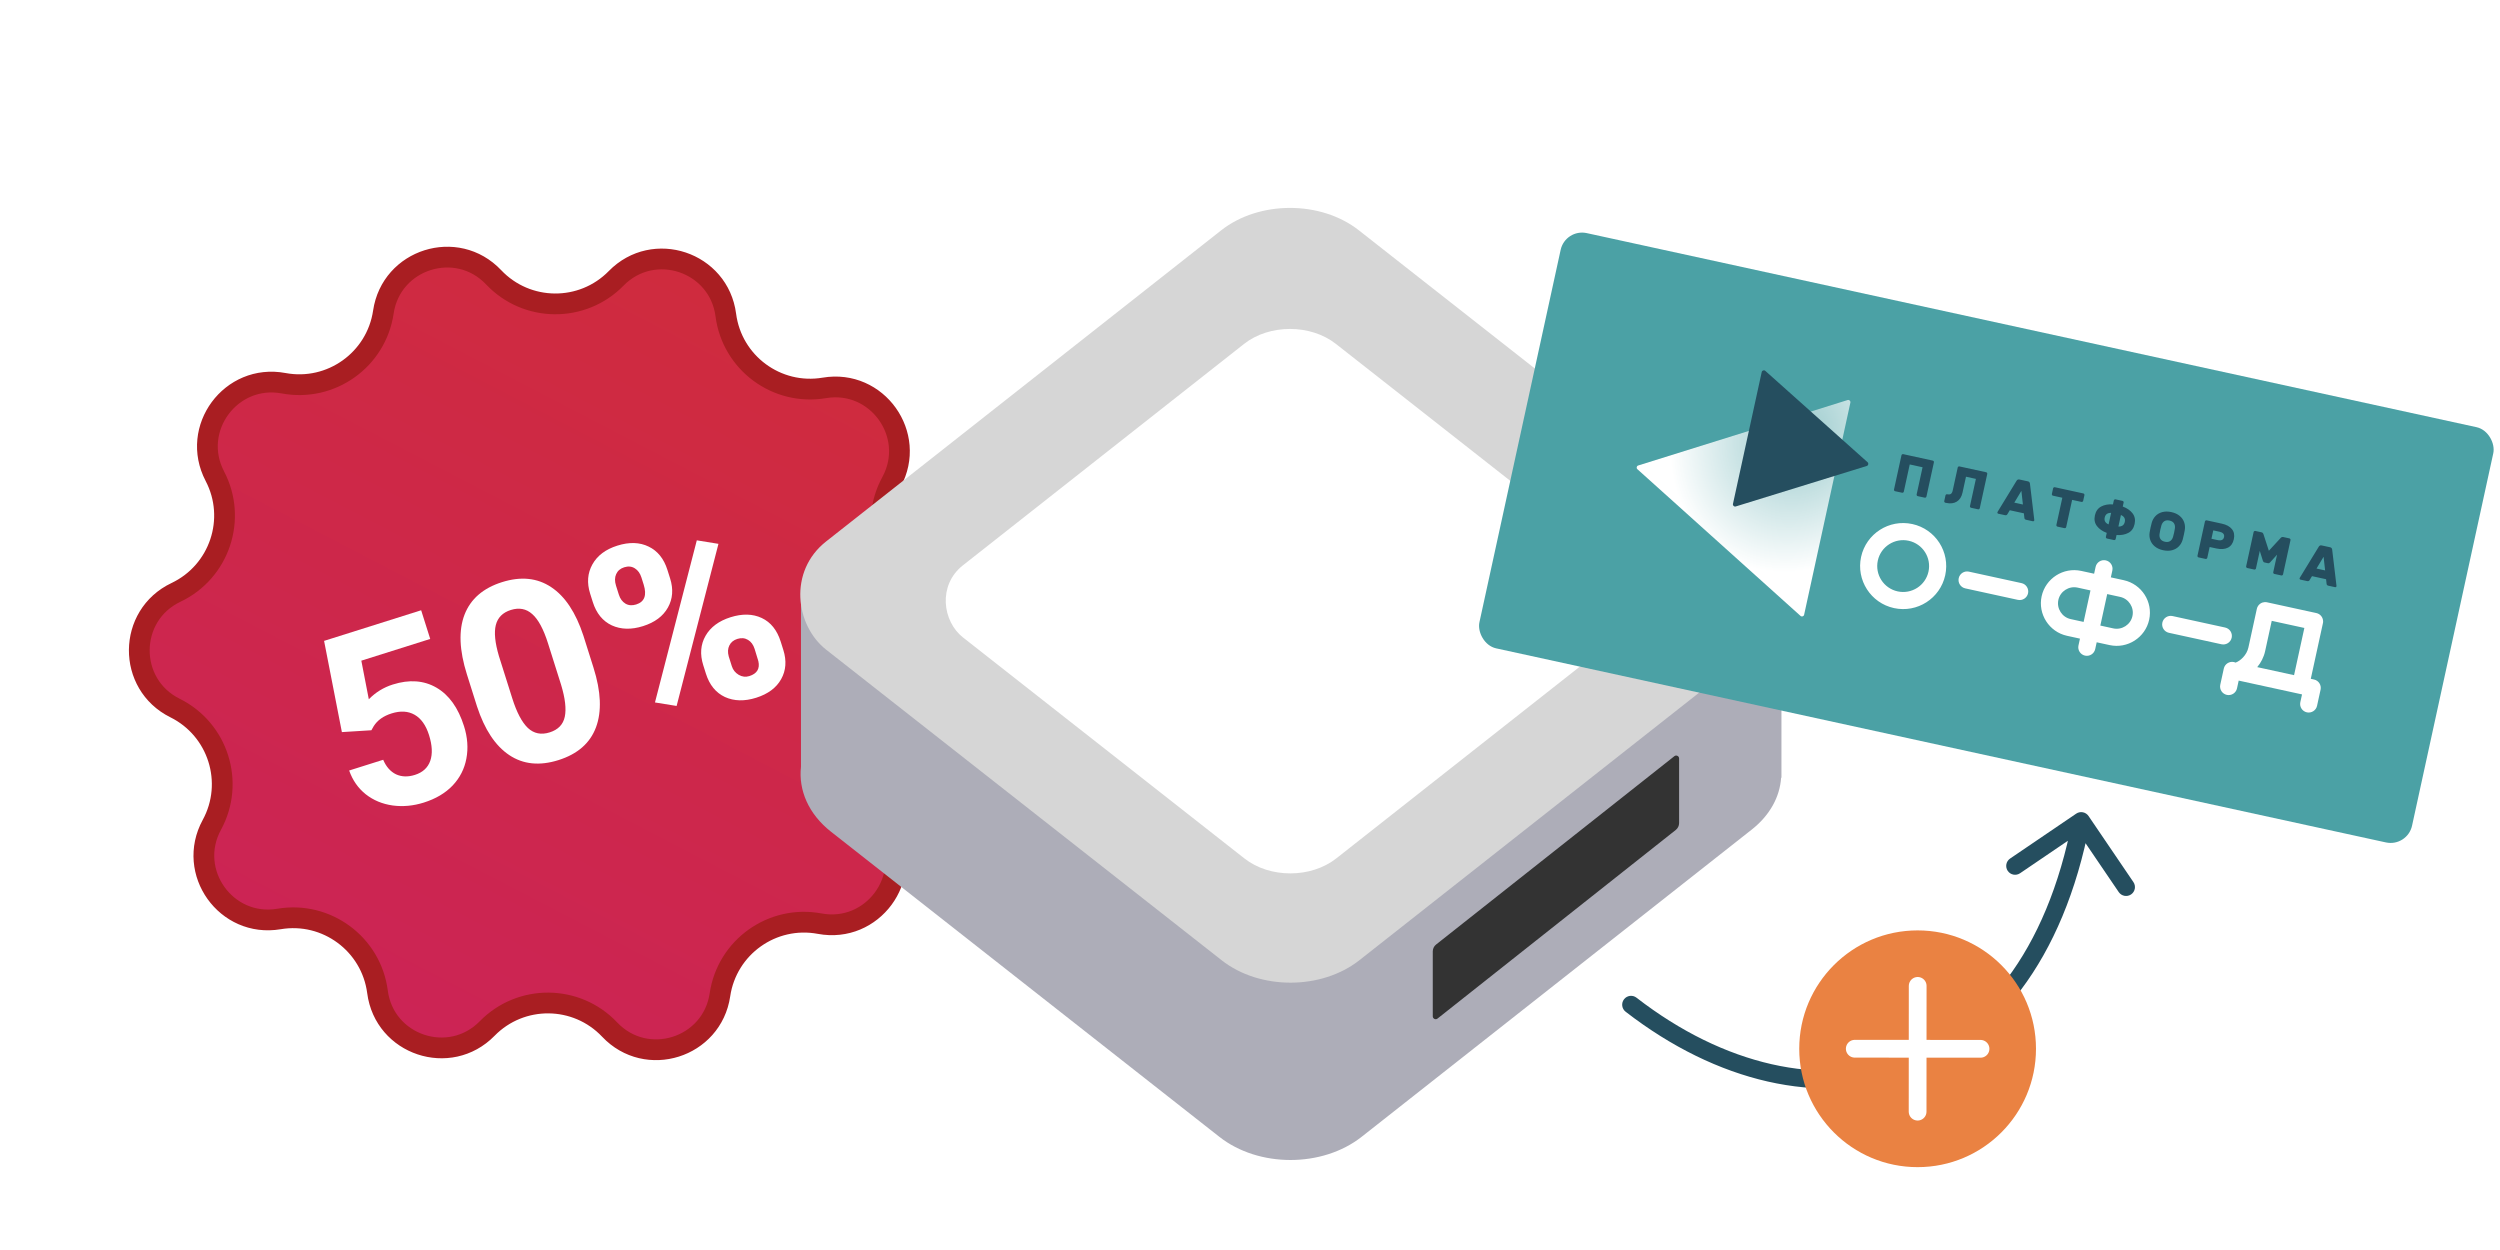
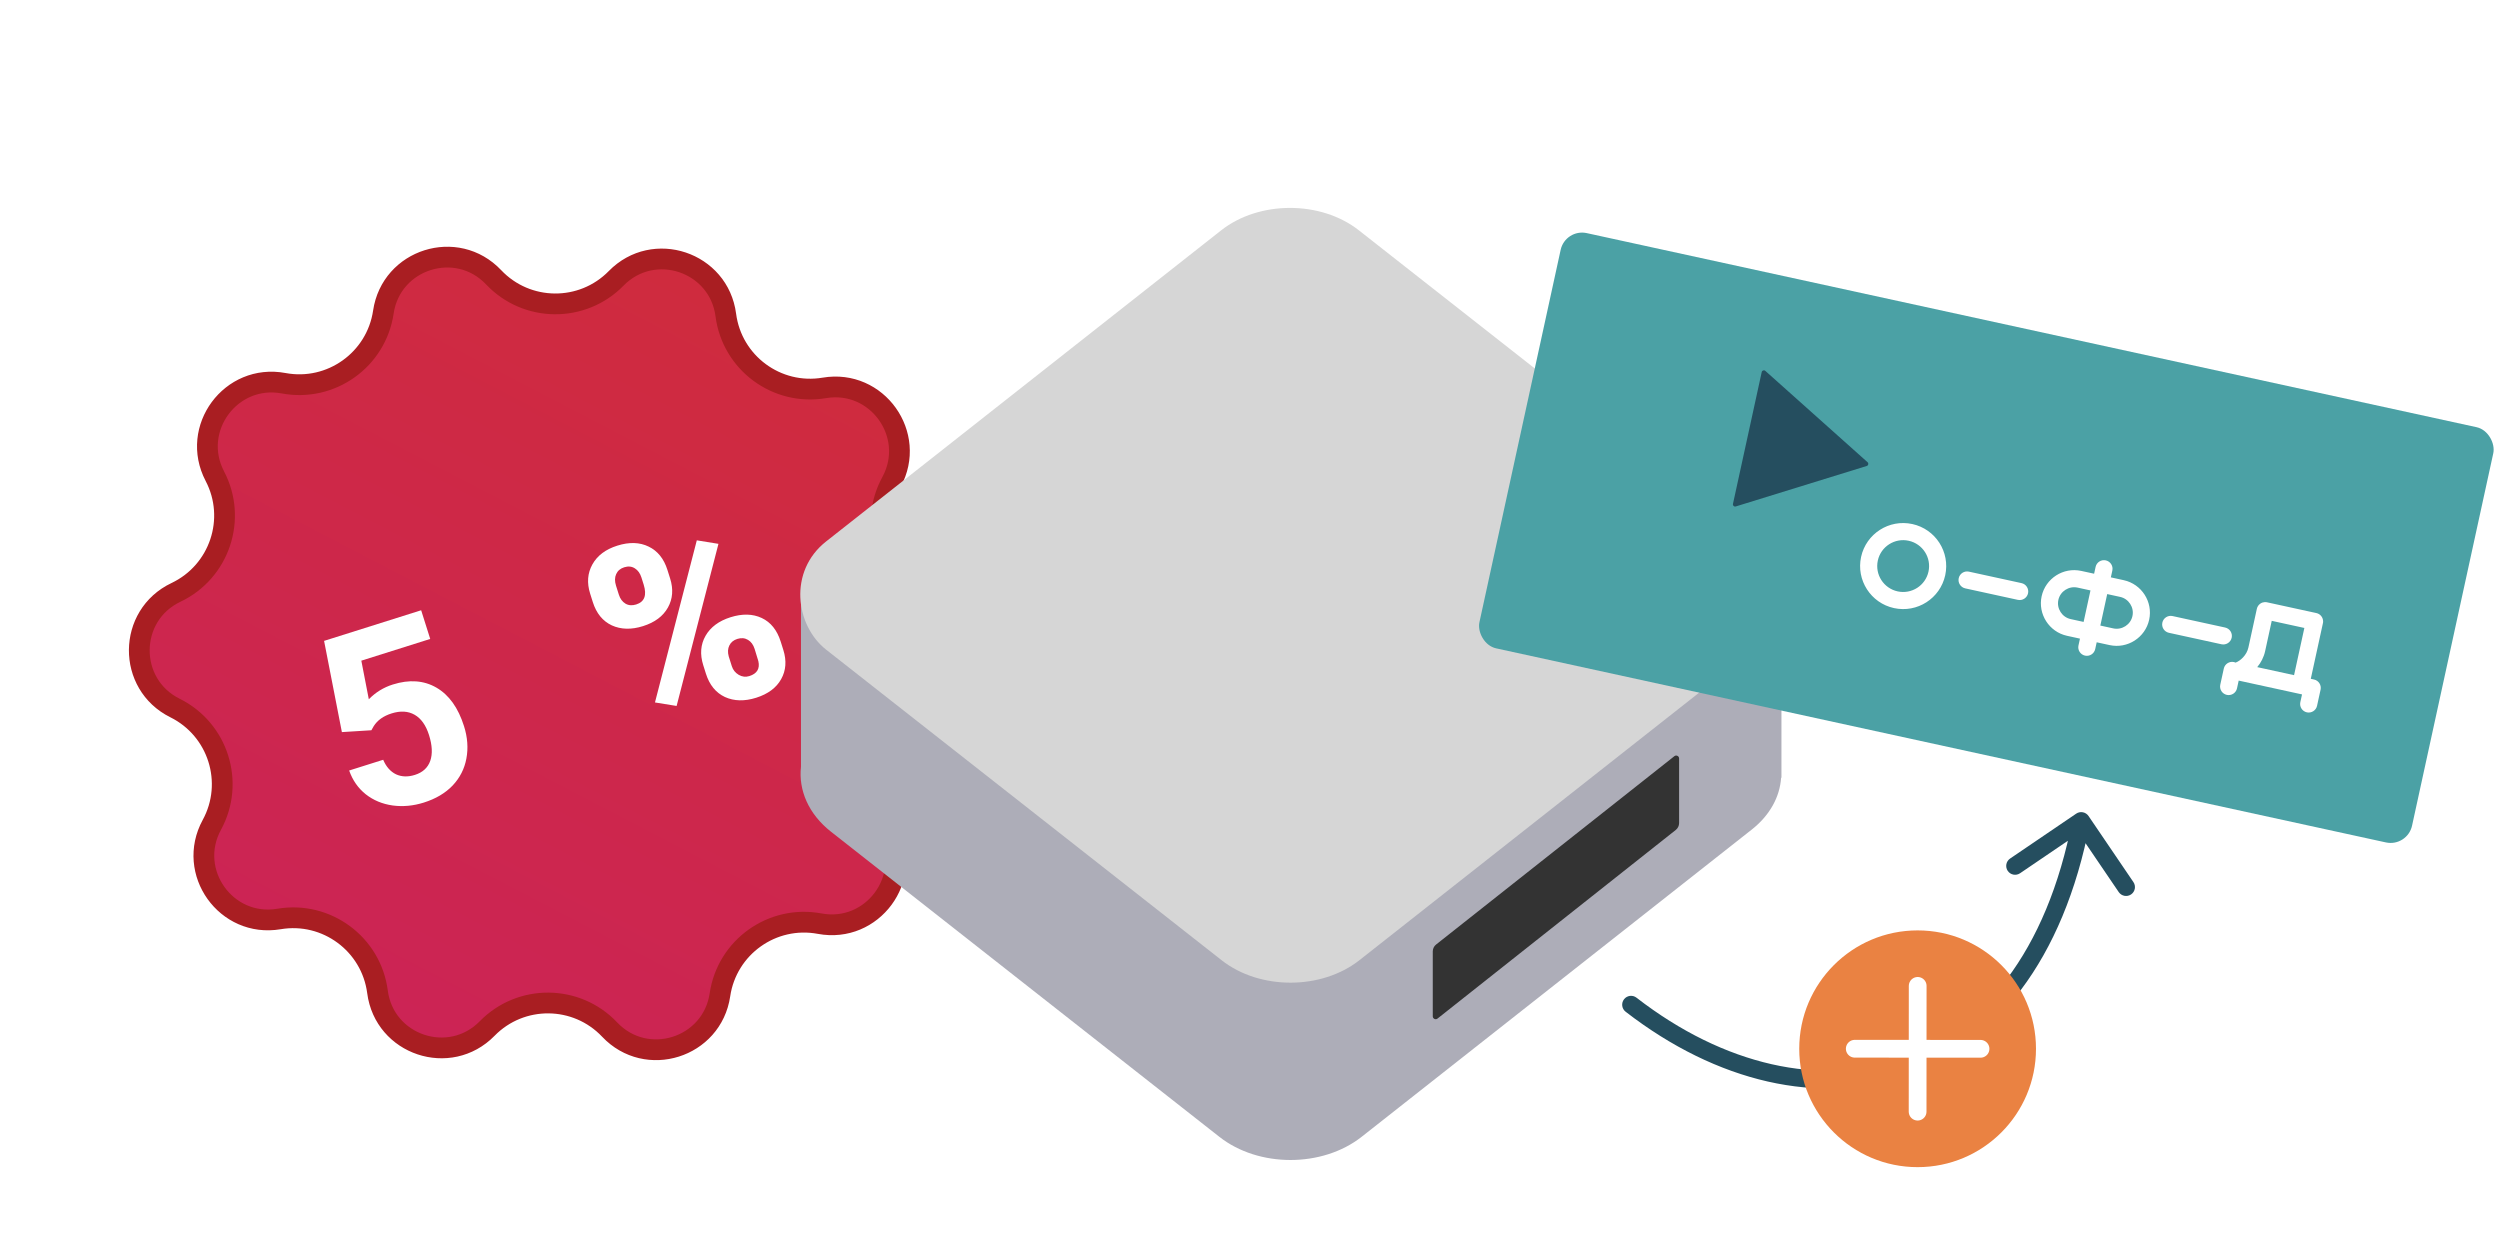
<svg xmlns="http://www.w3.org/2000/svg" width="352" height="176" viewBox="0 0 352 176" fill="none">
  <g clip-path="url(#clip0_119_1330)">
    <path d="M53.978 43.94C55.081 36.468 64.313 33.556 69.504 39.043C74.171 43.977 82.003 44.044 86.755 39.192C92.04 33.795 101.22 36.866 102.194 44.356C103.07 51.091 109.367 55.749 116.063 54.616C123.511 53.356 129.133 61.237 125.518 67.869C122.268 73.833 124.624 81.302 130.707 84.322C137.473 87.68 137.39 97.36 130.567 100.601C124.433 103.516 121.948 110.943 125.095 116.962C128.594 123.656 122.837 131.438 115.412 130.05C108.736 128.802 102.36 133.351 101.368 140.069C100.265 147.542 91.033 150.453 85.842 144.966C81.175 140.033 73.343 139.965 68.591 144.817C63.306 150.214 54.126 147.143 53.152 139.653C52.276 132.919 45.98 128.26 39.283 129.393C31.835 130.653 26.213 122.772 29.828 116.14C33.078 110.177 30.722 102.707 24.639 99.687C17.873 96.329 17.956 86.649 24.779 83.408C30.913 80.494 33.398 73.066 30.252 67.047C26.752 60.353 32.509 52.571 39.934 53.959C46.61 55.208 52.986 50.659 53.978 43.94Z" fill="url(#paint0_linear_119_1330)" stroke="#A91E22" stroke-width="2.923" />
    <path d="M48.137 103.08L45.631 90.236L59.299 85.925L60.574 89.963L50.875 93.022L51.928 98.457C52.884 97.48 54.01 96.787 55.305 96.379C57.628 95.646 59.675 95.793 61.448 96.818C63.221 97.844 64.516 99.652 65.334 102.244C65.831 103.819 65.942 105.338 65.667 106.801C65.399 108.249 64.755 109.514 63.734 110.598C62.709 111.67 61.354 112.473 59.668 113.004C58.194 113.469 56.733 113.605 55.284 113.411C53.831 113.205 52.566 112.677 51.487 111.826C50.419 110.971 49.644 109.858 49.162 108.487L53.953 106.976C54.374 107.961 54.976 108.643 55.759 109.023C56.55 109.388 57.436 109.415 58.419 109.105C59.513 108.76 60.233 108.103 60.578 107.134C60.92 106.155 60.863 104.944 60.408 103.503C59.971 102.118 59.295 101.164 58.382 100.641C57.468 100.119 56.385 100.055 55.135 100.449C53.984 100.812 53.147 101.408 52.623 102.236L52.291 102.82L48.137 103.08Z" fill="white" />
-     <path d="M83.564 94.007C84.629 97.38 84.746 100.181 83.914 102.409C83.082 104.637 81.32 106.175 78.629 107.024C75.971 107.862 73.662 107.626 71.702 106.316C69.741 105.006 68.228 102.719 67.161 99.457L65.744 94.966C64.668 91.558 64.556 88.75 65.406 86.541C66.267 84.329 68.026 82.804 70.684 81.965C73.342 81.127 75.651 81.363 77.612 82.673C79.569 83.972 81.08 86.253 82.147 89.516L83.564 94.007ZM77.168 90.607C76.53 88.585 75.787 87.204 74.94 86.464C74.1 85.709 73.094 85.517 71.921 85.886C70.782 86.246 70.079 86.953 69.81 88.008C69.549 89.049 69.696 90.507 70.251 92.383L72.124 98.315C72.751 100.304 73.486 101.7 74.329 102.502C75.179 103.291 76.202 103.496 77.397 103.119C78.581 102.746 79.289 102.013 79.521 100.92C79.753 99.827 79.579 98.322 78.998 96.405L77.168 90.607Z" fill="white" />
    <path d="M83.091 83.58C82.615 82.072 82.722 80.699 83.412 79.462C84.102 78.224 85.273 77.345 86.926 76.824C88.601 76.296 90.071 76.342 91.335 76.963C92.596 77.572 93.475 78.665 93.972 80.24L94.353 81.446C94.829 82.955 94.725 84.32 94.043 85.542C93.36 86.765 92.193 87.637 90.54 88.158C88.899 88.676 87.433 88.641 86.142 88.053C84.859 87.45 83.967 86.356 83.466 84.769L83.091 83.58ZM87.133 83.724C87.316 84.305 87.628 84.728 88.068 84.995C88.505 85.25 89.008 85.288 89.578 85.108C90.75 84.738 91.1 83.805 90.628 82.308L90.311 81.303C90.127 80.722 89.821 80.296 89.392 80.026C88.959 79.745 88.458 79.694 87.889 79.874C87.342 80.046 86.964 80.368 86.757 80.839C86.546 81.299 86.539 81.841 86.736 82.467L87.133 83.724ZM99.014 93.648C98.534 92.129 98.641 90.756 99.335 89.53C100.04 88.3 101.213 87.427 102.854 86.909C104.518 86.384 105.984 86.419 107.253 87.014C108.521 87.609 109.411 88.717 109.922 90.336L110.292 91.51C110.772 93.029 110.67 94.4 109.988 95.622C109.305 96.845 108.132 97.718 106.468 98.243C104.827 98.761 103.361 98.726 102.07 98.138C100.787 97.535 99.895 96.441 99.394 94.855L99.014 93.648ZM103.039 93.797C103.205 94.322 103.53 94.73 104.014 95.019C104.495 95.297 104.992 95.355 105.506 95.193C106.589 94.852 107.013 94.153 106.778 93.097L106.25 91.366C106.063 90.773 105.751 90.35 105.315 90.094C104.874 89.828 104.375 89.783 103.817 89.959C103.281 90.128 102.906 90.437 102.691 90.885C102.473 91.322 102.444 91.835 102.605 92.423L103.039 93.797ZM95.267 99.399L92.219 98.905L98.11 76.079L101.158 76.573L95.267 99.399Z" fill="white" />
    <g filter="url(#filter0_d_119_1330)">
      <path fill-rule="evenodd" clip-rule="evenodd" d="M191.642 57.416C186.107 53.068 177.14 53.072 171.612 57.425L138.616 83.412H112.779V107.549C112.412 110.822 113.823 114.196 117.011 116.7L171.692 159.659C177.226 164.007 186.193 164.003 191.721 159.65L246.658 116.384C249.23 114.358 250.604 111.748 250.781 109.097H250.828V83.204H224.467L191.642 57.416Z" fill="#ADADB8" />
      <rect width="95.408" height="95.408" rx="12.329" transform="matrix(-0.786 0.619 0.787 0.618 181.621 24.396)" fill="#D6D6D6" />
      <g filter="url(#filter1_i_119_1330)">
-         <rect width="66.786" height="66.786" rx="8.219" transform="matrix(-0.786 0.619 0.787 0.618 181.621 42.105)" fill="white" />
-       </g>
+         </g>
      <path d="M236.418 115.478V106.381C236.418 106.038 236.022 105.846 235.752 106.059L202.203 132.576C201.907 132.809 201.734 133.166 201.734 133.543V142.683C201.734 143.027 202.131 143.219 202.4 143.005L235.95 116.445C236.246 116.211 236.418 115.855 236.418 115.478Z" fill="#333333" />
    </g>
    <g filter="url(#filter2_b_119_1330)">
      <rect x="220.398" y="32.164" width="134.401" height="59.842" rx="3.086" transform="rotate(12.304 220.398 32.164)" fill="#4BA1A5" />
      <g clip-path="url(#clip1_119_1330)">
        <path fill-rule="evenodd" clip-rule="evenodd" d="M299.255 88.166C298.764 88.48 298.155 88.609 297.546 88.477L295.727 88.08L296.694 83.646L298.513 84.043C299.122 84.175 299.622 84.546 299.937 85.037C300.253 85.527 300.381 86.135 300.248 86.744C300.116 87.352 299.746 87.851 299.255 88.166ZM293.372 87.566L291.553 87.169C290.943 87.037 290.444 86.666 290.129 86.176C289.813 85.685 289.685 85.077 289.817 84.469C289.95 83.86 290.32 83.36 290.811 83.046C291.302 82.732 291.91 82.603 292.52 82.735L294.339 83.132L293.372 87.566ZM301.965 83.736C302.613 84.745 302.877 86 302.603 87.257C302.329 88.515 301.565 89.545 300.556 90.193C299.548 90.84 298.292 91.104 297.033 90.829L295.214 90.433L295.005 91.392C294.863 92.042 294.22 92.454 293.57 92.312C292.92 92.17 292.507 91.529 292.649 90.879L292.859 89.919L291.04 89.522C289.78 89.248 288.749 88.484 288.101 87.476C287.453 86.467 287.188 85.213 287.462 83.955C287.736 82.698 288.5 81.667 289.509 81.019C290.518 80.373 291.774 80.108 293.033 80.383L294.852 80.779L295.061 79.82C295.203 79.17 295.845 78.758 296.495 78.9C297.145 79.041 297.558 79.684 297.417 80.333L297.207 81.293L299.026 81.69C300.285 81.965 301.317 82.728 301.965 83.736ZM305.895 86.741L313.298 88.356C313.949 88.498 314.363 89.141 314.221 89.792C314.079 90.442 313.435 90.855 312.784 90.713L305.381 89.098C304.73 88.956 304.317 88.313 304.459 87.662C304.601 87.011 305.244 86.599 305.895 86.741ZM325.815 95.676C326.466 95.818 326.878 96.46 326.736 97.11L326.241 99.379C326.099 100.028 325.457 100.44 324.807 100.299C324.156 100.157 323.745 99.515 323.886 98.865L324.125 97.772L323.669 97.673L315.208 95.828L314.97 96.921C314.828 97.57 314.186 97.982 313.536 97.84C312.886 97.698 312.473 97.056 312.615 96.407L313.11 94.138C313.251 93.488 313.894 93.076 314.544 93.218C314.625 93.235 314.702 93.261 314.776 93.293C315.125 93.164 315.498 92.907 315.825 92.557C316.178 92.179 316.459 91.703 316.574 91.173L317.763 85.724C317.829 85.419 318.006 85.167 318.242 85L318.265 84.984L318.265 84.983L318.289 84.967L318.29 84.967L318.313 84.952L318.314 84.952L318.339 84.938L318.339 84.937L318.364 84.923L318.364 84.923L318.389 84.909L318.39 84.91L318.415 84.897L318.416 84.897L318.441 84.884L318.442 84.884L318.468 84.873L318.469 84.873L318.495 84.862L318.495 84.861L318.522 84.851L318.522 84.851L318.549 84.841L318.55 84.841L318.577 84.832C318.771 84.771 318.983 84.757 319.197 84.804L326.145 86.319C326.694 86.439 327.073 86.915 327.092 87.451L327.093 87.481L327.093 87.51L327.093 87.511L327.092 87.541L327.091 87.571L327.089 87.601L327.089 87.602L327.086 87.631L327.086 87.632L327.082 87.661L327.078 87.691L327.077 87.693L327.072 87.722L327.072 87.723L327.066 87.753L327.065 87.754L325.359 95.576L325.815 95.676ZM323.004 95.063L324.454 88.416L319.861 87.414L318.929 91.687C318.743 92.54 318.337 93.305 317.818 93.932L323.004 95.063ZM273.065 76.431C273.903 77.736 274.244 79.36 273.887 80.994C273.531 82.627 272.545 83.962 271.24 84.799C269.934 85.637 268.309 85.976 266.674 85.619C265.039 85.263 263.702 84.277 262.865 82.972C262.026 81.668 261.686 80.044 262.042 78.41C262.399 76.777 263.384 75.442 264.69 74.605C265.994 73.768 267.62 73.428 269.256 73.785C270.891 74.141 272.227 75.128 273.065 76.431ZM269.938 82.773C270.724 82.269 271.317 81.465 271.532 80.48C271.747 79.496 271.542 78.517 271.037 77.732C270.532 76.946 269.727 76.353 268.742 76.138C267.757 75.923 266.778 76.128 265.992 76.632C265.206 77.135 264.612 77.939 264.397 78.924C264.182 79.909 264.388 80.887 264.892 81.672C265.397 82.458 266.202 83.052 267.188 83.267C268.172 83.481 269.151 83.276 269.938 82.773ZM276.71 82.844C276.059 82.702 275.645 82.059 275.787 81.409C275.929 80.757 276.573 80.345 277.224 80.487L284.626 82.102C285.278 82.244 285.691 82.887 285.549 83.538C285.407 84.188 284.764 84.601 284.112 84.459L276.71 82.844Z" fill="white" />
-         <path fill-rule="evenodd" clip-rule="evenodd" d="M271.243 69.915C271.232 69.969 271.201 70.013 271.153 70.043C271.104 70.075 271.053 70.084 270.998 70.072L270.021 69.859C269.966 69.847 269.923 69.817 269.891 69.768C269.86 69.72 269.851 69.668 269.863 69.614L270.697 65.789L268.891 65.395L268.057 69.22C268.045 69.274 268.014 69.317 267.966 69.348C267.917 69.38 267.866 69.389 267.811 69.377L266.833 69.164C266.778 69.152 266.736 69.122 266.705 69.073C266.674 69.025 266.664 68.973 266.676 68.919L267.726 64.102C267.738 64.047 267.769 64.005 267.817 63.973C267.866 63.942 267.917 63.932 267.972 63.944L272.136 64.853C272.191 64.865 272.234 64.895 272.265 64.943C272.296 64.992 272.306 65.043 272.294 65.098L271.243 69.915ZM276.323 69.359C276.194 69.951 275.926 70.372 275.519 70.625C275.113 70.877 274.615 70.939 274.028 70.811L273.909 70.785C273.854 70.773 273.811 70.743 273.78 70.695C273.749 70.646 273.739 70.594 273.751 70.54L273.924 69.75C273.936 69.695 273.966 69.652 274.014 69.621C274.063 69.59 274.114 69.58 274.169 69.592C274.393 69.641 274.565 69.624 274.684 69.54C274.804 69.458 274.89 69.296 274.942 69.058L275.646 65.83C275.658 65.775 275.688 65.732 275.737 65.701C275.786 65.67 275.837 65.66 275.892 65.672L279.646 66.491C279.7 66.503 279.743 66.533 279.775 66.581C279.806 66.63 279.815 66.681 279.804 66.736L278.753 71.553C278.741 71.607 278.711 71.65 278.662 71.681C278.613 71.713 278.562 71.722 278.507 71.71L277.53 71.496C277.475 71.485 277.432 71.455 277.401 71.406C277.37 71.358 277.36 71.306 277.372 71.252L278.206 67.427L276.811 67.122L276.323 69.359ZM286.42 73.147C286.429 73.201 286.431 73.241 286.426 73.265C286.416 73.31 286.391 73.345 286.352 73.37C286.313 73.395 286.271 73.403 286.226 73.393L285.285 73.188C285.201 73.17 285.139 73.137 285.1 73.09C285.061 73.042 285.039 72.992 285.035 72.938L284.961 72.275L282.976 71.842L282.632 72.414C282.606 72.461 282.565 72.497 282.51 72.525C282.455 72.552 282.385 72.556 282.3 72.537L281.36 72.332C281.316 72.322 281.28 72.298 281.255 72.258C281.229 72.219 281.222 72.177 281.232 72.132C281.237 72.108 281.255 72.073 281.286 72.027L283.937 67.684C283.977 67.62 284.03 67.571 284.095 67.535C284.16 67.5 284.237 67.492 284.326 67.512L285.536 67.775C285.625 67.795 285.692 67.834 285.737 67.893C285.781 67.953 285.808 68.02 285.818 68.095L286.42 73.147ZM284.825 71.034L284.611 69.112L283.616 70.77L284.825 71.034ZM293.329 69.475C293.384 69.487 293.426 69.517 293.458 69.566C293.489 69.614 293.498 69.666 293.486 69.721L293.314 70.51C293.302 70.566 293.272 70.609 293.223 70.64C293.175 70.671 293.123 70.68 293.068 70.668L291.755 70.382L290.92 74.207C290.908 74.261 290.879 74.304 290.83 74.335C290.782 74.367 290.73 74.376 290.675 74.364L289.698 74.151C289.643 74.139 289.6 74.109 289.569 74.06C289.538 74.012 289.528 73.96 289.54 73.906L290.374 70.081L289.061 69.794C289.006 69.782 288.963 69.752 288.932 69.704C288.901 69.655 288.892 69.604 288.904 69.548L289.076 68.759C289.088 68.704 289.118 68.661 289.167 68.63C289.215 68.599 289.267 68.589 289.321 68.601L293.329 69.475ZM298.885 71.32C299.488 71.545 299.948 71.866 300.267 72.281C300.586 72.697 300.68 73.198 300.552 73.785C300.425 74.371 300.13 74.787 299.667 75.032C299.204 75.278 298.652 75.377 298.011 75.331L297.89 75.883C297.878 75.938 297.848 75.98 297.8 76.011C297.751 76.043 297.7 76.052 297.645 76.04L296.667 75.827C296.613 75.815 296.569 75.785 296.538 75.736C296.507 75.688 296.498 75.636 296.51 75.581L296.63 75.03C296.027 74.805 295.567 74.485 295.249 74.069C294.93 73.653 294.834 73.152 294.962 72.565C295.09 71.979 295.386 71.563 295.849 71.318C296.311 71.072 296.863 70.972 297.505 71.019L297.625 70.467C297.637 70.412 297.667 70.37 297.716 70.338C297.764 70.307 297.816 70.298 297.87 70.309L298.848 70.523C298.903 70.535 298.946 70.565 298.977 70.613C299.008 70.662 299.018 70.713 299.006 70.768L298.885 71.32ZM297.244 72.212C296.741 72.201 296.441 72.419 296.344 72.867C296.246 73.314 296.428 73.637 296.89 73.838L297.244 72.212ZM298.271 74.139C298.774 74.149 299.074 73.931 299.172 73.484C299.269 73.036 299.087 72.713 298.625 72.513L298.271 74.139ZM305.73 72.102C306.203 72.205 306.591 72.383 306.895 72.637C307.2 72.891 307.412 73.191 307.531 73.538C307.652 73.884 307.68 74.248 307.618 74.631C307.597 74.772 307.553 74.996 307.486 75.305C307.42 75.608 307.367 75.826 307.328 75.957C307.225 76.331 307.048 76.65 306.795 76.915C306.542 77.181 306.224 77.365 305.841 77.468C305.459 77.573 305.032 77.573 304.559 77.47C304.086 77.367 303.698 77.189 303.393 76.934C303.089 76.681 302.877 76.381 302.757 76.035C302.638 75.688 302.608 75.324 302.671 74.942C302.72 74.671 302.762 74.452 302.799 74.282C302.836 74.114 302.89 73.891 302.96 73.615C303.063 73.241 303.241 72.922 303.494 72.657C303.747 72.391 304.065 72.207 304.447 72.103C304.83 71.999 305.257 71.999 305.73 72.102ZM306.229 74.366C306.261 74.098 306.216 73.868 306.094 73.677C305.971 73.486 305.763 73.359 305.47 73.295C305.176 73.231 304.934 73.26 304.742 73.382C304.552 73.505 304.416 73.695 304.333 73.953C304.283 74.114 304.23 74.319 304.176 74.567C304.123 74.811 304.084 75.023 304.06 75.206C304.028 75.475 304.072 75.705 304.194 75.895C304.317 76.086 304.526 76.213 304.819 76.277C305.113 76.341 305.355 76.312 305.546 76.19C305.737 76.068 305.873 75.877 305.956 75.619C306.01 75.443 306.063 75.234 306.116 74.99C306.17 74.742 306.208 74.534 306.229 74.366ZM312.835 73.73C313.483 73.871 313.957 74.13 314.258 74.505C314.559 74.88 314.647 75.354 314.522 75.926C314.398 76.498 314.12 76.892 313.689 77.111C313.259 77.329 312.72 77.368 312.072 77.227L311.118 77.019L310.786 78.54C310.774 78.594 310.744 78.637 310.695 78.668C310.647 78.7 310.596 78.709 310.54 78.697L309.563 78.484C309.508 78.472 309.465 78.442 309.434 78.393C309.403 78.345 309.393 78.293 309.405 78.239L310.456 73.422C310.468 73.367 310.498 73.324 310.546 73.293C310.594 73.262 310.646 73.252 310.702 73.264L312.835 73.73ZM312.29 76.056C312.508 76.103 312.694 76.093 312.848 76.024C313 75.957 313.098 75.824 313.142 75.625C313.185 75.426 313.151 75.263 313.041 75.138C312.93 75.012 312.765 74.925 312.547 74.877L311.629 74.677L311.372 75.856L312.29 76.056ZM318.177 77.566L317.639 80.034C317.627 80.089 317.597 80.132 317.549 80.163C317.5 80.194 317.448 80.203 317.393 80.191L316.416 79.978C316.361 79.966 316.318 79.936 316.287 79.888C316.255 79.839 316.246 79.788 316.258 79.733L317.309 74.917C317.321 74.862 317.35 74.819 317.399 74.788C317.448 74.757 317.499 74.747 317.555 74.759L318.42 74.948C318.56 74.978 318.652 75.069 318.698 75.22L319.455 77.548L321.115 75.747C321.219 75.629 321.341 75.585 321.48 75.615L322.346 75.804C322.401 75.816 322.443 75.846 322.475 75.895C322.506 75.943 322.515 75.995 322.503 76.05L321.453 80.866C321.441 80.921 321.411 80.964 321.362 80.995C321.314 81.026 321.262 81.035 321.207 81.023L320.229 80.81C320.175 80.798 320.132 80.768 320.101 80.719C320.07 80.671 320.06 80.62 320.072 80.565L320.61 78.097L319.641 79.173C319.594 79.222 319.545 79.257 319.496 79.283C319.446 79.309 319.389 79.314 319.324 79.3L318.846 79.196C318.781 79.182 318.732 79.153 318.697 79.109C318.662 79.065 318.633 79.012 318.611 78.949L318.177 77.566ZM328.971 82.428C328.98 82.482 328.982 82.522 328.977 82.546C328.967 82.591 328.942 82.626 328.903 82.651C328.864 82.676 328.822 82.684 328.777 82.674L327.837 82.469C327.752 82.451 327.69 82.418 327.65 82.37C327.612 82.323 327.59 82.273 327.586 82.219L327.512 81.555L325.527 81.122L325.183 81.695C325.158 81.742 325.117 81.778 325.061 81.805C325.006 81.832 324.936 81.837 324.851 81.818L323.911 81.613C323.866 81.603 323.831 81.579 323.806 81.54C323.78 81.5 323.773 81.458 323.782 81.413C323.788 81.389 323.806 81.353 323.837 81.308L326.488 76.965C326.528 76.901 326.58 76.852 326.646 76.816C326.711 76.781 326.788 76.773 326.878 76.793L328.087 77.056C328.176 77.076 328.243 77.115 328.288 77.174C328.332 77.234 328.359 77.301 328.369 77.376L328.971 82.428ZM327.376 80.315L326.167 80.051L327.162 78.393L327.376 80.315Z" fill="#254E5F" />
-         <path fill-rule="evenodd" clip-rule="evenodd" d="M230.545 66.065C230.367 65.905 230.43 65.612 230.659 65.541L260.142 56.327C260.368 56.257 260.586 56.456 260.535 56.688L254.021 86.556C253.97 86.787 253.689 86.878 253.513 86.719L230.545 66.065Z" fill="url(#paint1_radial_119_1330)" />
        <path fill-rule="evenodd" clip-rule="evenodd" d="M244.393 71.309C244.168 71.379 243.95 71.179 244.001 70.948L248.05 52.383C248.1 52.152 248.381 52.061 248.557 52.219L262.956 65.083C263.135 65.243 263.07 65.537 262.841 65.608L244.393 71.309Z" fill="#254E5F" />
      </g>
    </g>
    <path d="M230.418 140.474C229.872 140.051 229.087 140.151 228.664 140.697C228.241 141.243 228.341 142.028 228.887 142.45L230.418 140.474ZM294.065 114.894C293.677 114.323 292.899 114.175 292.328 114.563L283.022 120.884C282.451 121.272 282.303 122.05 282.69 122.621C283.078 123.192 283.856 123.34 284.427 122.952L292.699 117.333L298.318 125.605C298.706 126.176 299.483 126.325 300.054 125.937C300.625 125.549 300.774 124.772 300.386 124.201L294.065 114.894ZM228.887 142.45C241.75 152.411 256.201 155.714 268.478 151.42C280.787 147.114 290.539 135.303 294.258 115.831L291.803 115.362C288.199 134.231 278.888 145.13 267.652 149.06C256.384 153.002 242.807 150.068 230.418 140.474L228.887 142.45Z" fill="#254E5F" />
    <g clip-path="url(#clip2_119_1330)">
      <circle cx="270" cy="147.667" r="16.667" fill="#EA8242" />
      <path d="M270.01 138.812L270 156.521M278.859 147.672L261.151 147.662" stroke="white" stroke-width="2.5" stroke-linecap="round" />
    </g>
  </g>
  <defs>
    <filter id="filter0_d_119_1330" x="105.023" y="23.091" width="153.288" height="141.881" filterUnits="userSpaceOnUse" color-interpolation-filters="sRGB">
      <feFlood flood-opacity="0" result="BackgroundImageFix" />
      <feColorMatrix in="SourceAlpha" type="matrix" values="0 0 0 0 0 0 0 0 0 0 0 0 0 0 0 0 0 0 127 0" result="hardAlpha" />
      <feOffset dy="0.411" />
      <feGaussianBlur stdDeviation="0.822" />
      <feColorMatrix type="matrix" values="0 0 0 0 0 0 0 0 0 0 0 0 0 0 0 0 0 0 0.05 0" />
      <feBlend mode="normal" in2="BackgroundImageFix" result="effect1_dropShadow_119_1330" />
      <feBlend mode="normal" in="SourceGraphic" in2="effect1_dropShadow_119_1330" result="shape" />
    </filter>
    <filter id="filter1_i_119_1330" x="132.938" y="45.082" width="97.43" height="77.46" filterUnits="userSpaceOnUse" color-interpolation-filters="sRGB">
      <feFlood flood-opacity="0" result="BackgroundImageFix" />
      <feBlend mode="normal" in="SourceGraphic" in2="BackgroundImageFix" result="shape" />
      <feColorMatrix in="SourceAlpha" type="matrix" values="0 0 0 0 0 0 0 0 0 0 0 0 0 0 0 0 0 0 127 0" result="hardAlpha" />
      <feOffset dy="0.822" />
      <feGaussianBlur stdDeviation="0.822" />
      <feComposite in2="hardAlpha" operator="arithmetic" k2="-1" k3="1" />
      <feColorMatrix type="matrix" values="0 0 0 0 0 0 0 0 0 0 0 0 0 0 0 0 0 0 0.07 0" />
      <feBlend mode="normal" in2="shape" result="effect1_innerShadow_119_1330" />
    </filter>
    <filter id="filter2_b_119_1330" x="200.132" y="24.65" width="159.094" height="102.136" filterUnits="userSpaceOnUse" color-interpolation-filters="sRGB">
      <feFlood flood-opacity="0" result="BackgroundImageFix" />
      <feGaussianBlur in="BackgroundImageFix" stdDeviation="3.757" />
      <feComposite in2="SourceAlpha" operator="in" result="effect1_backgroundBlur_119_1330" />
      <feBlend mode="normal" in="SourceGraphic" in2="effect1_backgroundBlur_119_1330" result="shape" />
    </filter>
    <linearGradient id="paint0_linear_119_1330" x1="29.966" y1="183.671" x2="125.38" y2="0.338" gradientUnits="userSpaceOnUse">
      <stop stop-color="#CA215F" />
      <stop offset="1" stop-color="#D12E34" />
    </linearGradient>
    <radialGradient id="paint1_radial_119_1330" cx="0" cy="0" r="1" gradientUnits="userSpaceOnUse" gradientTransform="translate(253.221 61.261) rotate(119.407) scale(26.234 23.035)">
      <stop stop-color="white" stop-opacity="0.43" />
      <stop offset="0.758" stop-color="white" />
    </radialGradient>
    <clipPath id="clip0_119_1330">
      <rect width="352" height="176" fill="white" />
    </clipPath>
    <clipPath id="clip1_119_1330">
      <rect width="101.068" height="33.175" fill="white" transform="translate(233.841 48.743) rotate(12.304)" />
    </clipPath>
    <clipPath id="clip2_119_1330">
      <rect width="33.333" height="33.333" fill="white" transform="translate(253.333 131)" />
    </clipPath>
  </defs>
</svg>